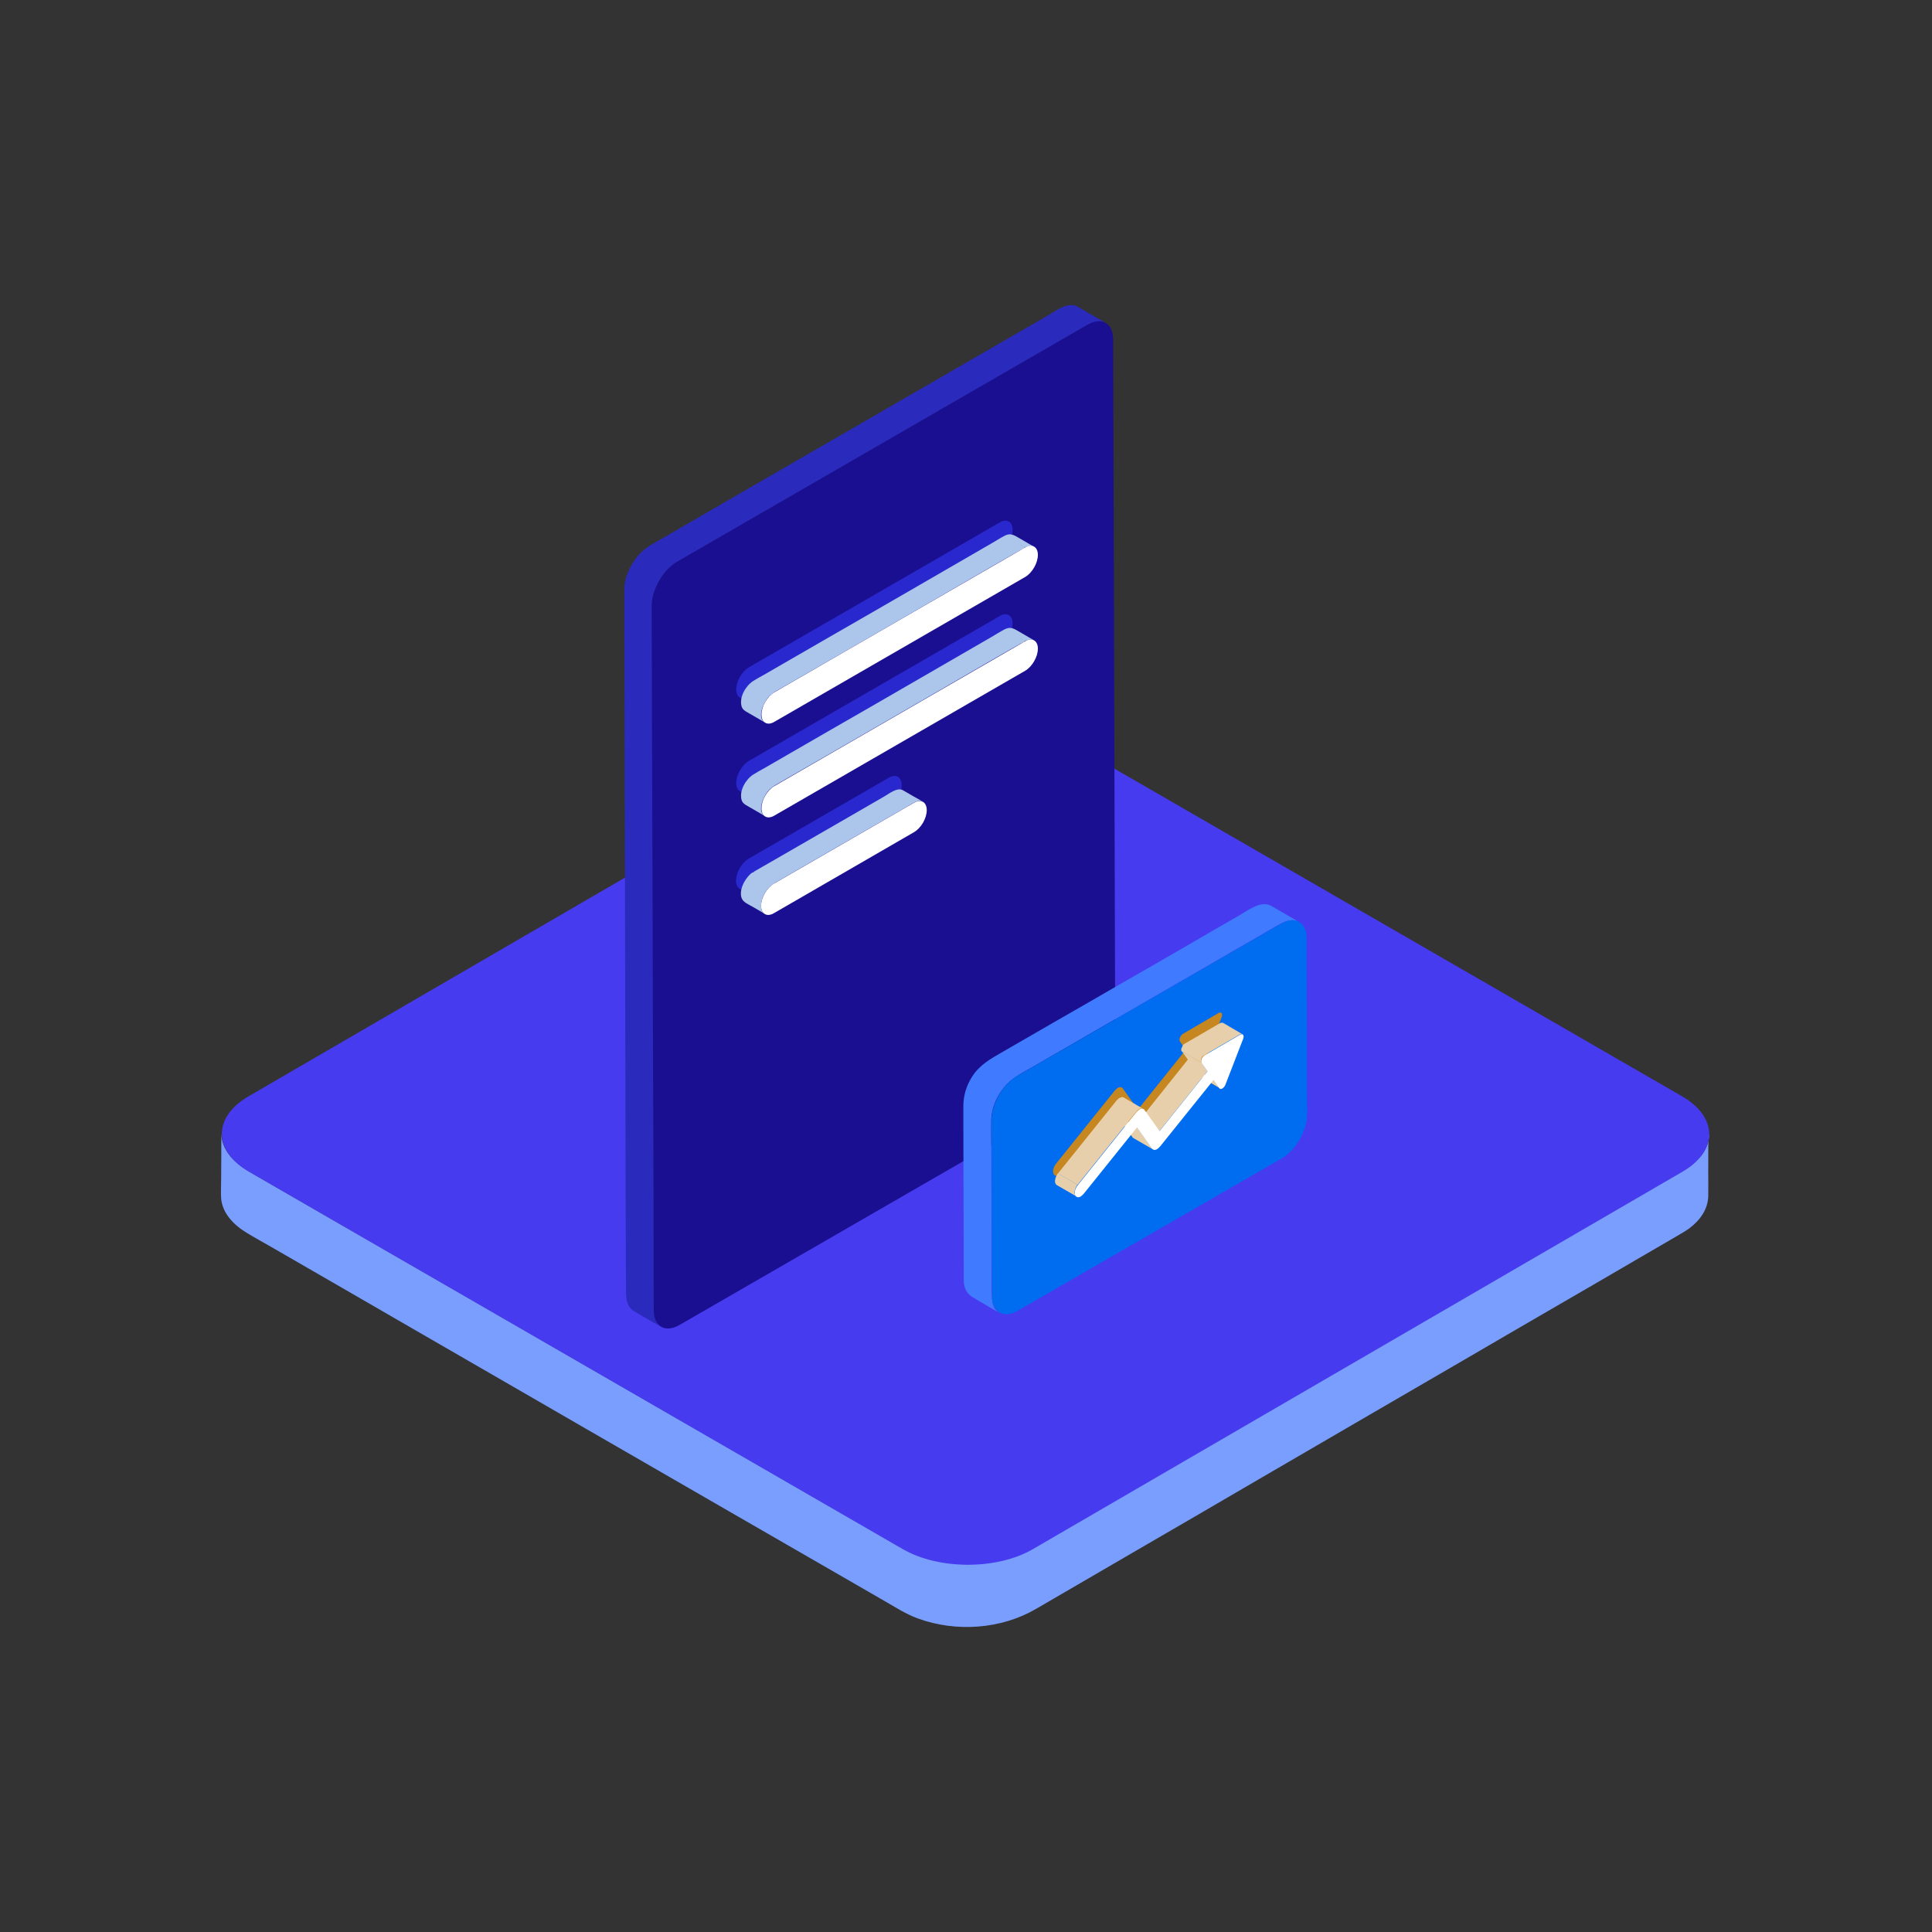
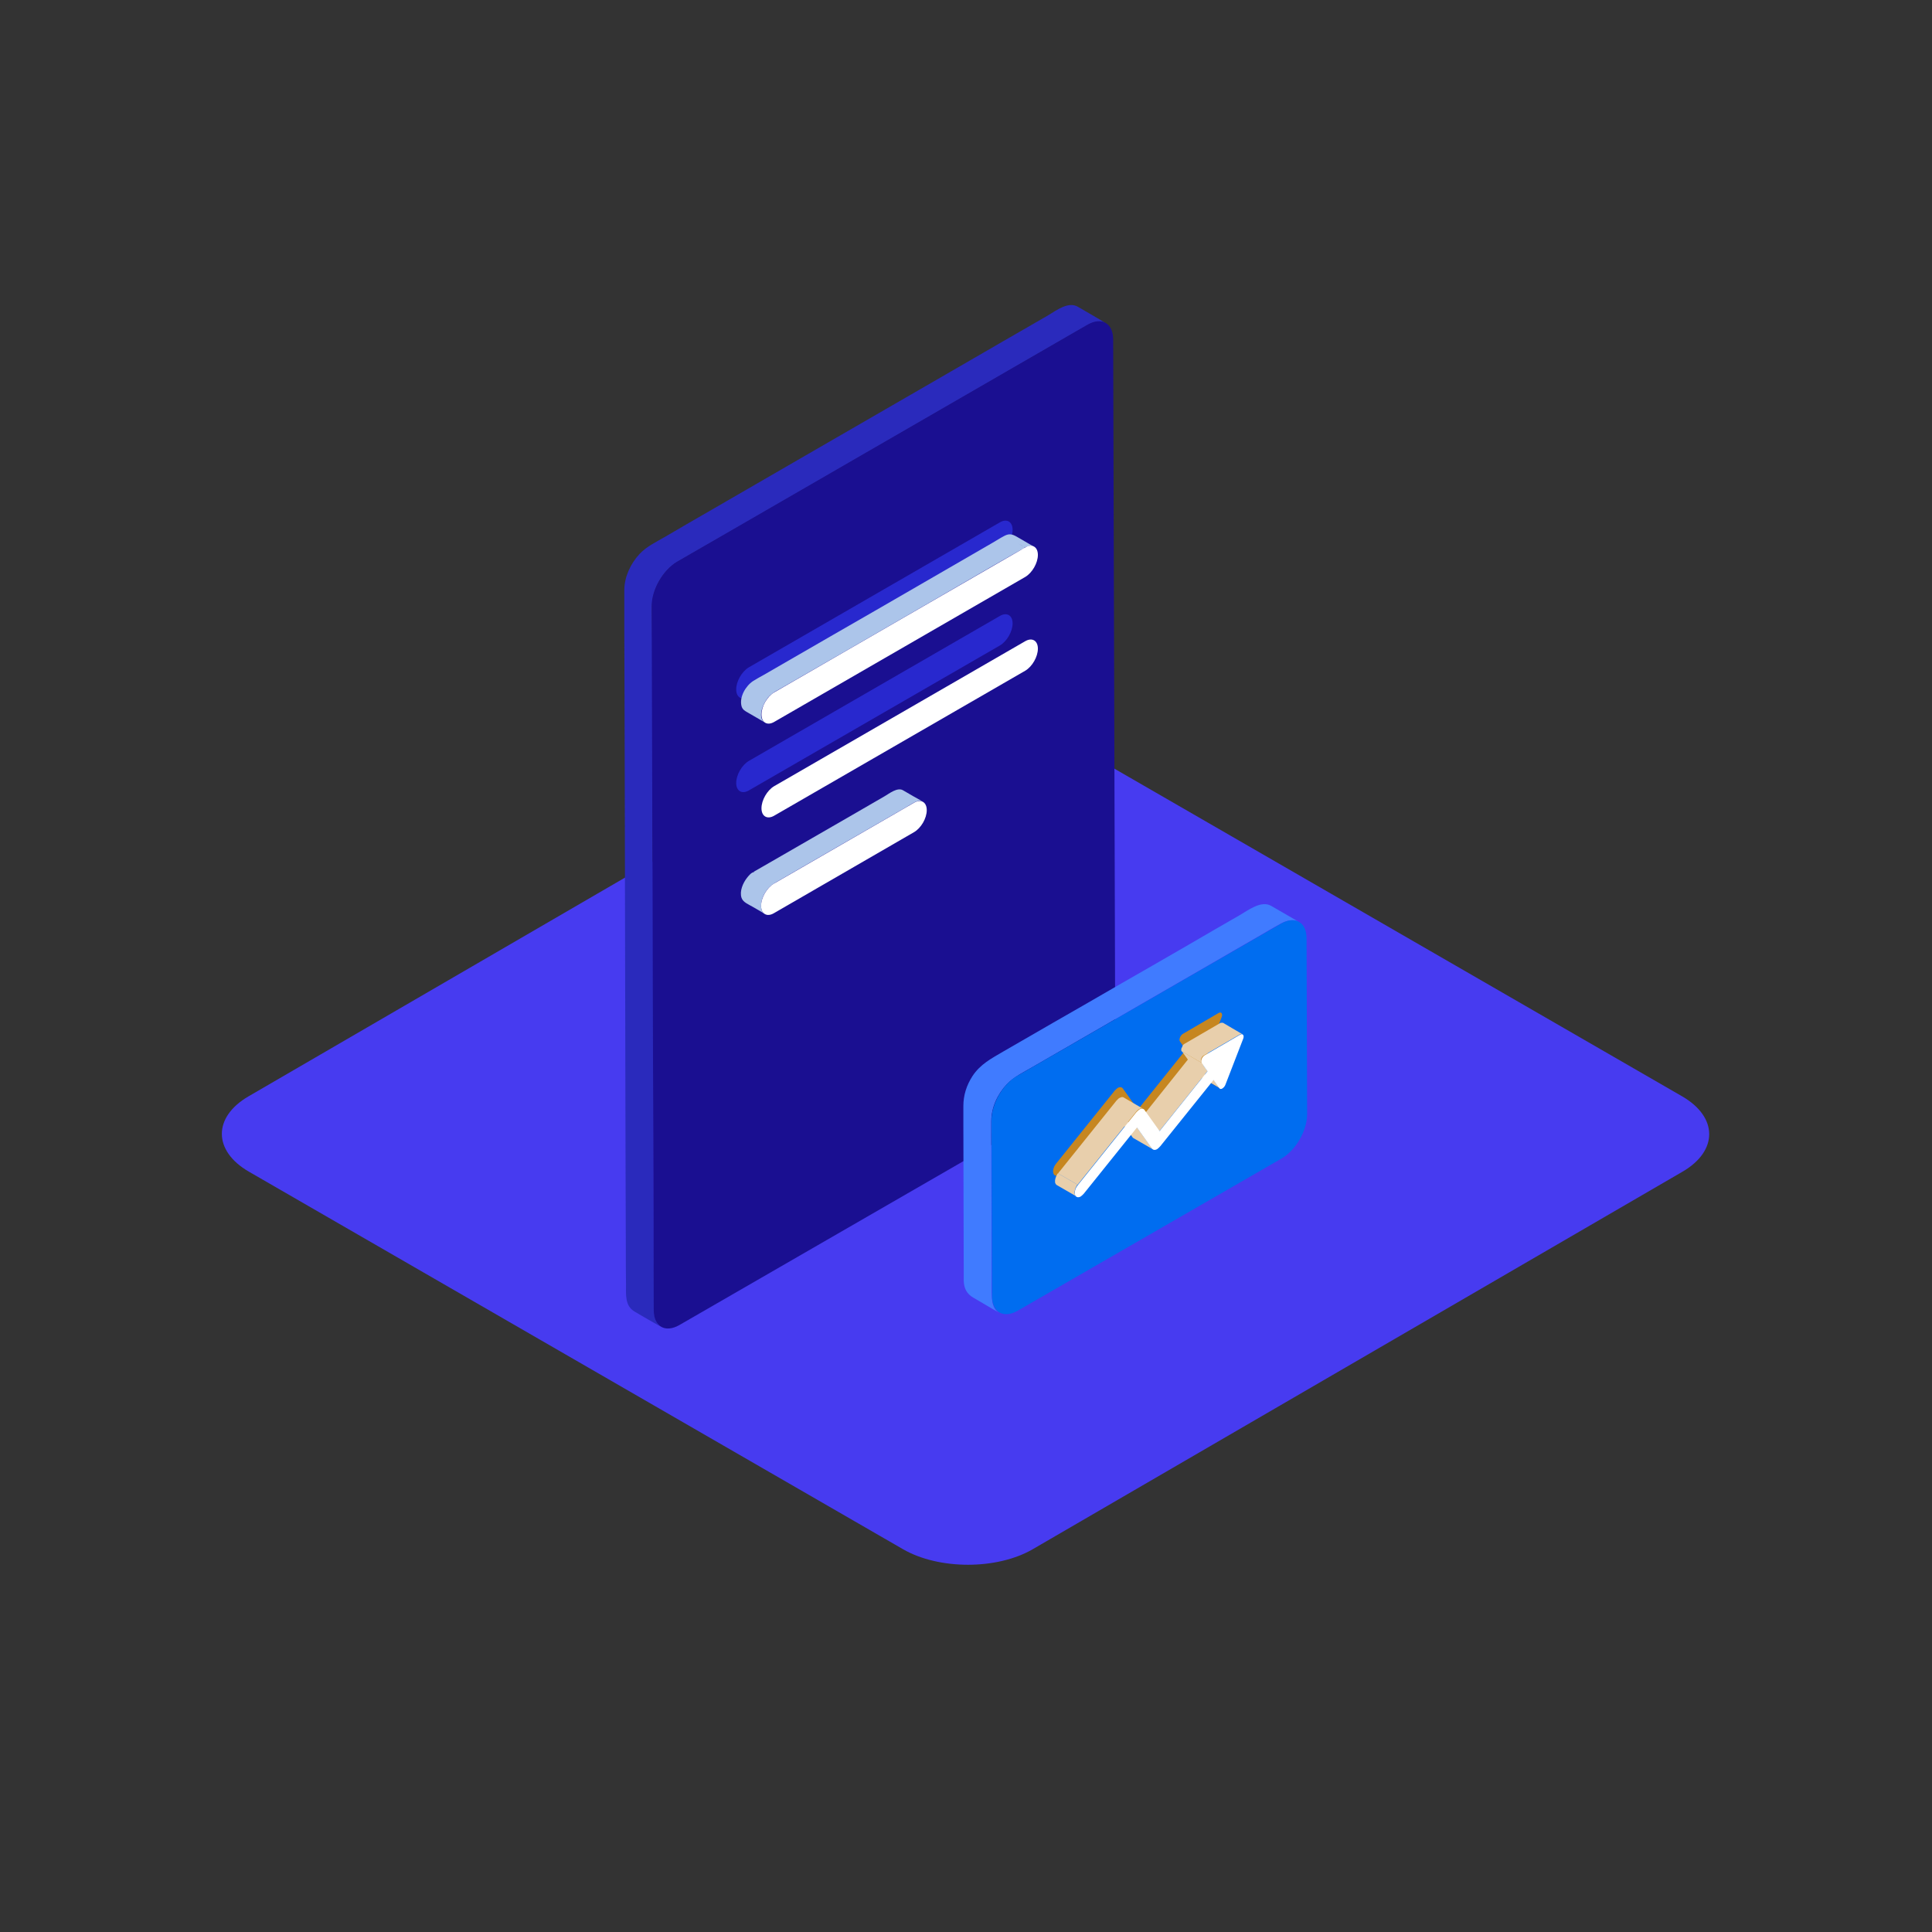
<svg xmlns="http://www.w3.org/2000/svg" width="140" height="140" viewBox="0 0 140 140" fill="none">
  <rect x="0" y="0" width="140" height="140" fill="#333333" stroke="none" />
-   <path d="M123.84 82.387C123.69 83.891 122.309 84.643 121.133 85.326C120.039 85.955 118.946 86.598 117.866 87.227C116.116 88.238 114.379 89.25 112.629 90.262C110.442 91.533 108.268 92.805 106.081 94.062C103.674 95.457 101.268 96.865 98.848 98.26C96.428 99.668 94.008 101.076 91.575 102.484C89.346 103.783 87.131 105.068 84.903 106.367C83.084 107.42 81.28 108.473 79.461 109.525C78.272 110.209 77.082 110.906 75.893 111.59C74.991 112.109 74.143 112.629 73.118 112.93C70.452 113.695 67.499 113.436 65.092 112.041C64.231 111.535 63.356 111.043 62.495 110.537C60.909 109.621 59.336 108.719 57.75 107.803C55.672 106.6 53.594 105.396 51.516 104.207C49.151 102.84 46.772 101.473 44.407 100.105C41.959 98.697 39.512 97.275 37.065 95.867C34.754 94.527 32.444 93.201 30.12 91.861L24.213 88.457C22.805 87.637 21.383 86.83 19.975 86.01C19.332 85.641 18.69 85.272 18.047 84.889C17.036 84.301 16.038 83.371 16.038 82.113C16.038 83.262 16.038 84.41 16.024 85.572C16.024 85.982 15.996 86.406 16.024 86.83C16.106 87.938 16.981 88.799 17.897 89.346C18.457 89.688 19.032 90.002 19.606 90.33C21.082 91.178 22.559 92.039 24.036 92.887C26.168 94.117 28.288 95.348 30.42 96.578C32.95 98.041 35.493 99.504 38.022 100.967C40.661 102.498 43.299 104.016 45.952 105.547C48.467 106.996 50.969 108.445 53.485 109.895C55.577 111.098 57.655 112.301 59.746 113.504C61.155 114.324 62.577 115.131 63.985 115.951C64.805 116.416 65.612 116.949 66.5 117.277C69.276 118.289 72.53 118.07 75.086 116.58C76.057 116.02 77.028 115.445 77.999 114.885C79.79 113.846 81.581 112.807 83.358 111.768C85.696 110.414 88.02 109.061 90.358 107.693C92.969 106.176 95.581 104.658 98.178 103.141L106.012 98.588C108.35 97.221 110.688 95.867 113.039 94.5C114.858 93.447 116.676 92.394 118.495 91.328C119.493 90.74 120.504 90.166 121.502 89.578C121.803 89.4 122.118 89.223 122.405 89.018C123.17 88.443 123.772 87.65 123.786 86.652C123.799 86.147 123.786 85.654 123.786 85.148C123.786 84.15 123.786 83.139 123.799 82.141C123.854 82.25 123.854 82.318 123.84 82.387C123.84 82.428 123.84 82.359 123.84 82.387Z" fill="#7A9EFD" />
  <path d="M121.898 79.447C124.496 80.951 124.51 83.398 121.926 84.902L74.84 112.26C72.256 113.764 68.031 113.764 65.433 112.26L18.033 84.902C15.435 83.398 15.422 80.951 18.006 79.447L65.092 52.09C67.676 50.586 71.9 50.586 74.498 52.09L121.898 79.447Z" fill="#473BF0" />
  <path d="M78.107 22.231C77.41 21.82 76.535 22.504 75.934 22.86L72.734 24.705C71.135 25.635 69.535 26.551 67.936 27.481C66.062 28.561 64.176 29.654 62.303 30.735C60.402 31.828 58.502 32.936 56.602 34.029L51.639 36.901C50.504 37.557 49.355 38.213 48.221 38.883C47.565 39.266 46.853 39.594 46.334 40.154C45.691 40.852 45.24 41.809 45.24 42.766V45.609C45.24 46.963 45.254 48.316 45.254 49.67C45.254 51.447 45.268 53.225 45.268 55.002C45.268 57.066 45.281 59.131 45.281 61.182C45.281 63.383 45.295 65.584 45.295 67.785C45.295 70 45.309 72.215 45.309 74.443C45.309 76.535 45.322 78.627 45.322 80.719C45.322 82.537 45.336 84.356 45.336 86.174C45.336 87.596 45.35 89.031 45.35 90.453C45.35 91.342 45.35 92.231 45.363 93.106C45.363 93.789 45.281 94.609 45.951 95.02C46.607 95.416 47.277 95.785 47.934 96.168C47.291 95.799 47.387 94.91 47.387 94.254C47.387 93.393 47.387 92.531 47.373 91.67C47.373 90.303 47.359 88.936 47.359 87.582C47.359 85.832 47.346 84.096 47.346 82.346C47.346 80.336 47.332 78.326 47.332 76.317C47.332 74.17 47.318 72.037 47.318 69.891C47.318 67.744 47.305 65.611 47.305 63.465C47.305 61.428 47.291 59.391 47.291 57.367C47.291 55.576 47.277 53.785 47.277 51.981C47.277 50.559 47.264 49.137 47.264 47.715C47.264 46.772 47.264 45.842 47.25 44.898C47.25 44.475 47.223 44.051 47.264 43.627C47.387 42.465 48.111 41.289 49.109 40.701L49.602 40.414C50.504 39.895 51.393 39.375 52.295 38.869C53.758 38.022 55.221 37.188 56.67 36.34C58.447 35.315 60.238 34.289 62.016 33.25C63.875 32.184 65.734 31.104 67.58 30.037C69.289 29.053 70.984 28.068 72.693 27.084C74.006 26.318 75.318 25.567 76.644 24.801C77.328 24.404 78.012 24.008 78.695 23.625C79.133 23.379 79.666 23.147 80.144 23.42C79.447 23.01 78.777 22.613 78.107 22.231Z" fill="#2A2ABC" />
  <path d="M78.805 23.529C79.83 22.941 80.664 23.42 80.664 24.596L80.814 75.66C80.814 76.836 79.981 78.271 78.969 78.859L49.232 96.017C48.207 96.605 47.373 96.127 47.373 94.965L47.223 43.9C47.223 42.725 48.057 41.289 49.068 40.701L78.805 23.529Z" fill="#1A0F91" />
  <path d="M72.447 44.639C72.953 44.338 73.377 44.584 73.377 45.172C73.377 45.76 72.967 46.471 72.461 46.771L54.277 57.271C53.772 57.572 53.348 57.326 53.348 56.738C53.348 56.15 53.758 55.439 54.264 55.139L72.447 44.639Z" fill="#2828CE" />
-   <path d="M74.444 46.389C74.594 46.334 74.785 46.321 74.936 46.403L73.664 45.664C73.35 45.486 73.131 45.432 72.789 45.61C72.475 45.774 72.174 45.965 71.873 46.143C70.192 47.114 68.496 48.098 66.815 49.069C64.614 50.34 62.426 51.611 60.225 52.869C58.612 53.799 56.985 54.742 55.371 55.672C55.098 55.822 54.825 55.973 54.565 56.137C54.032 56.492 53.567 57.285 53.731 57.942C53.799 58.201 53.977 58.297 54.196 58.42L54.975 58.871C55.125 58.967 55.289 59.049 55.44 59.145C54.825 58.789 55.33 57.723 55.645 57.34C55.795 57.162 55.973 57.026 56.164 56.903C56.465 56.725 56.78 56.547 57.094 56.369C58.475 55.576 59.842 54.783 61.223 53.99L66.76 50.791C68.428 49.821 70.096 48.864 71.764 47.893C72.325 47.578 72.871 47.25 73.432 46.936C73.61 46.84 73.787 46.731 73.965 46.635C74.02 46.608 74.211 46.539 74.239 46.471C74.239 46.457 74.266 46.457 74.28 46.457L73.787 46.17L74.075 46.334C74.266 46.457 74.239 46.471 74.444 46.389Z" fill="#ACC5EA" />
  <path d="M72.447 37.857C72.953 37.556 73.377 37.803 73.377 38.39C73.377 38.978 72.967 39.689 72.461 39.99L54.277 50.49C53.772 50.791 53.348 50.545 53.348 49.957C53.348 49.369 53.758 48.658 54.264 48.357L72.447 37.857Z" fill="#2828CE" />
  <path d="M74.279 46.471C74.785 46.17 75.209 46.416 75.209 47.004C75.209 47.592 74.799 48.303 74.293 48.603L56.109 59.103C55.603 59.404 55.18 59.158 55.18 58.57C55.18 57.982 55.59 57.271 56.096 56.971L74.279 46.471Z" fill="white" />
  <path d="M74.444 39.608C74.594 39.553 74.785 39.539 74.936 39.621L73.664 38.883C73.35 38.705 73.131 38.651 72.789 38.828C72.475 38.992 72.174 39.184 71.873 39.361C70.192 40.332 68.496 41.317 66.815 42.287C64.614 43.559 62.426 44.83 60.225 46.088C58.612 47.018 56.985 47.961 55.371 48.891C55.098 49.041 54.825 49.192 54.565 49.356C54.032 49.711 53.567 50.504 53.731 51.16C53.799 51.42 53.977 51.516 54.196 51.639L54.975 52.09C55.125 52.186 55.289 52.268 55.44 52.364C54.825 52.008 55.33 50.942 55.645 50.559C55.795 50.381 55.973 50.244 56.164 50.121C56.465 49.944 56.78 49.766 57.094 49.588C58.475 48.795 59.842 48.002 61.223 47.209L66.76 44.01C68.428 43.039 70.096 42.082 71.764 41.111C72.325 40.797 72.871 40.469 73.432 40.154C73.61 40.059 73.787 39.949 73.965 39.854C74.02 39.826 74.211 39.758 74.239 39.69C74.239 39.676 74.266 39.676 74.28 39.676L73.787 39.389L74.075 39.553C74.266 39.676 74.239 39.676 74.444 39.608Z" fill="#ACC5EA" />
-   <path d="M64.408 56.355C64.914 56.054 65.338 56.301 65.338 56.889C65.338 57.476 64.928 58.187 64.408 58.488L54.264 64.353C53.758 64.654 53.334 64.408 53.334 63.82C53.334 63.232 53.744 62.521 54.25 62.221L64.408 56.355Z" fill="#2828CE" />
  <path d="M74.279 39.676C74.785 39.375 75.209 39.621 75.209 40.209C75.209 40.797 74.799 41.508 74.293 41.808L56.109 52.308C55.603 52.609 55.18 52.363 55.18 51.775C55.18 51.187 55.59 50.476 56.096 50.176L74.279 39.676Z" fill="white" />
  <path d="M65.42 57.258C65.024 57.039 64.436 57.504 64.108 57.696L61.77 59.049C59.842 60.156 57.914 61.278 55.986 62.385C55.522 62.645 55.071 62.918 54.606 63.178L55.098 63.465C54.975 63.397 54.783 63.219 54.647 63.205C54.469 63.178 54.236 63.479 54.127 63.615C53.84 63.984 53.58 64.572 53.731 65.051C53.84 65.393 54.264 65.543 54.537 65.707C54.838 65.885 55.139 66.049 55.426 66.227C55.043 66.008 55.139 65.434 55.248 65.092C55.385 64.709 55.631 64.354 55.959 64.108C56.096 64.012 56.246 63.93 56.383 63.848C57.135 63.41 57.901 62.973 58.653 62.535C60.758 61.319 62.85 60.115 64.955 58.899C65.297 58.707 65.625 58.516 65.967 58.311C66.24 58.16 66.569 57.914 66.883 58.092C66.404 57.832 65.912 57.545 65.42 57.258Z" fill="#ACC5EA" />
  <path d="M66.227 58.174C66.732 57.873 67.156 58.119 67.156 58.707C67.156 59.295 66.746 60.006 66.227 60.306L56.082 66.172C55.576 66.472 55.152 66.226 55.152 65.638C55.152 65.051 55.562 64.34 56.068 64.039L66.227 58.174Z" fill="white" />
  <path d="M92.107 65.639C91.383 65.229 90.439 65.967 89.824 66.322C88.635 67.006 87.445 67.689 86.256 68.387C84.602 69.344 82.947 70.301 81.293 71.244C79.639 72.201 77.984 73.158 76.33 74.102C75.127 74.799 73.91 75.496 72.707 76.193C71.846 76.699 71.039 77.109 70.465 77.984C70.041 78.641 69.809 79.365 69.809 80.145V81.58C69.809 83.398 69.822 85.203 69.822 87.022C69.822 88.662 69.836 90.303 69.836 91.943V92.805C69.85 93.352 70.055 93.762 70.533 94.035C70.902 94.254 71.285 94.473 71.654 94.692C71.9 94.842 72.147 94.979 72.406 95.129C71.887 94.828 71.873 94.199 71.859 93.652V92.162C71.859 90.467 71.846 88.785 71.846 87.09C71.846 85.504 71.832 83.904 71.832 82.318V81.238C71.832 80.254 72.283 79.283 72.953 78.572C73.473 78.025 74.197 77.684 74.853 77.301C76.002 76.645 77.137 75.975 78.285 75.318C79.816 74.43 81.348 73.555 82.865 72.666C84.424 71.764 85.996 70.861 87.555 69.959C88.772 69.248 89.988 68.551 91.219 67.84C91.738 67.539 92.258 67.225 92.791 66.938C93.188 66.719 93.693 66.568 94.117 66.801C93.461 66.418 92.791 66.035 92.107 65.639Z" fill="#407BFF" />
  <path d="M92.818 66.937C93.844 66.349 94.678 66.814 94.678 67.99L94.719 80.746C94.719 81.922 93.898 83.357 92.873 83.945L73.746 94.978C72.721 95.566 71.887 95.088 71.887 93.926L71.846 81.17C71.846 79.994 72.666 78.558 73.691 77.971L92.818 66.937Z" fill="#006DF0" />
  <path d="M88.416 78.873L86.994 78.053C86.981 78.039 86.967 78.039 86.953 78.012L88.375 78.832C88.389 78.859 88.402 78.873 88.416 78.873Z" fill="#674611" />
  <path d="M87.951 78.244L86.529 77.424L86.953 78.012L88.375 78.846L87.951 78.244Z" fill="#E8CFAC" />
  <path d="M88.307 73.404C88.498 73.295 88.621 73.459 88.526 73.705L87.24 77.027C87.199 77.15 87.104 77.246 87.022 77.301C86.94 77.355 86.858 77.355 86.803 77.287L86.379 76.685L82.51 81.498C82.442 81.58 82.36 81.648 82.291 81.703C82.141 81.785 81.99 81.785 81.908 81.676L80.815 80.144L76.973 84.93C76.904 85.012 76.823 85.08 76.754 85.135C76.604 85.23 76.453 85.217 76.371 85.107C76.248 84.93 76.317 84.574 76.535 84.314L80.76 79.051C80.828 78.969 80.91 78.9 80.979 78.846C81.129 78.75 81.279 78.763 81.362 78.873L82.455 80.404L85.928 76.07L85.504 75.469C85.408 75.332 85.531 75.031 85.709 74.922L88.307 73.404Z" fill="#C68620" />
  <path d="M82.606 81.129L84.027 81.949L87.5 77.615L87.076 77.014L85.654 76.193L86.078 76.781L82.606 81.129Z" fill="#E8CFAC" />
  <path d="M90.043 74.949L89.318 74.525L88.621 74.115H88.607H88.594H88.58H88.566H88.553H88.512H88.498H88.484H88.471C88.457 74.115 88.443 74.129 88.43 74.129L85.846 75.633C85.818 75.647 85.791 75.674 85.764 75.688L85.736 75.715L85.723 75.728C85.723 75.742 85.709 75.742 85.709 75.756C85.709 75.769 85.695 75.769 85.695 75.783C85.695 75.797 85.682 75.797 85.682 75.811V75.824C85.682 75.838 85.668 75.838 85.668 75.852C85.668 75.865 85.668 75.865 85.654 75.879C85.654 75.893 85.654 75.893 85.641 75.906C85.641 75.92 85.641 75.92 85.627 75.934C85.627 75.947 85.627 75.947 85.613 75.961C85.613 75.975 85.613 75.975 85.6 75.988V76.111C85.6 76.139 85.613 76.166 85.627 76.18L87.049 77C87.035 76.986 87.022 76.959 87.022 76.932V76.904V76.85V76.795C87.035 76.74 87.049 76.686 87.076 76.644C87.09 76.617 87.103 76.59 87.117 76.576C87.131 76.562 87.144 76.535 87.172 76.522C87.199 76.494 87.227 76.481 87.254 76.467L89.838 74.963C89.852 74.949 89.865 74.949 89.879 74.936H89.893C89.906 74.936 89.92 74.922 89.934 74.922H89.975C90.016 74.949 90.029 74.949 90.043 74.949ZM83.481 83.221L82.387 81.689L80.965 80.869L82.059 82.4C82.072 82.428 82.1 82.455 82.127 82.469L83.549 83.289C83.522 83.275 83.494 83.248 83.481 83.221Z" fill="#E8CFAC" />
  <path d="M81.43 79.529C81.416 79.529 81.416 79.516 81.402 79.516C81.389 79.516 81.389 79.516 81.375 79.502H81.307H81.293H81.279C81.266 79.502 81.252 79.502 81.238 79.516C81.238 79.516 81.225 79.516 81.225 79.529H81.211H81.197C81.17 79.543 81.156 79.543 81.129 79.557C81.102 79.57 81.061 79.598 81.033 79.625L81.006 79.652L80.978 79.68L80.924 79.734L80.897 79.762L76.672 85.025L78.094 85.846L82.318 80.582C82.346 80.541 82.387 80.514 82.414 80.473L82.441 80.445C82.469 80.418 82.51 80.391 82.537 80.377L82.619 80.336H82.633C82.66 80.322 82.688 80.322 82.701 80.322H82.769C82.797 80.322 82.811 80.336 82.838 80.35L81.43 79.529ZM76.617 85.08C76.603 85.094 76.603 85.107 76.59 85.121V85.135C76.59 85.148 76.576 85.148 76.576 85.162C76.562 85.176 76.562 85.189 76.549 85.203C76.549 85.217 76.535 85.231 76.535 85.244C76.535 85.258 76.522 85.258 76.522 85.272C76.522 85.285 76.508 85.299 76.508 85.312C76.508 85.326 76.494 85.34 76.494 85.353C76.494 85.367 76.481 85.381 76.481 85.394C76.481 85.408 76.467 85.436 76.467 85.449V85.463C76.467 85.477 76.467 85.49 76.453 85.504V85.682C76.467 85.723 76.481 85.777 76.508 85.805C76.522 85.832 76.549 85.859 76.576 85.873L77.998 86.693C77.971 86.68 77.943 86.652 77.93 86.625C77.902 86.584 77.889 86.543 77.875 86.502V86.488C77.861 86.447 77.861 86.393 77.875 86.338C77.875 86.324 77.875 86.297 77.889 86.283V86.269C77.902 86.228 77.902 86.201 77.916 86.16C77.93 86.119 77.943 86.092 77.957 86.051C77.971 86.01 77.998 85.982 78.012 85.941C78.039 85.9 78.053 85.873 78.08 85.846L76.658 85.025L76.644 85.039C76.644 85.053 76.631 85.066 76.617 85.08Z" fill="#E8CFAC" />
  <path d="M89.865 74.976C90.057 74.867 90.18 75.031 90.084 75.277L88.799 78.6C88.758 78.722 88.662 78.818 88.58 78.873C88.498 78.928 88.416 78.928 88.362 78.859L87.938 78.258L84.082 83.056C84.014 83.138 83.932 83.207 83.864 83.262C83.713 83.357 83.563 83.344 83.481 83.234L82.387 81.703L78.545 86.488C78.477 86.57 78.395 86.638 78.326 86.693C78.176 86.789 78.026 86.775 77.944 86.666C77.82 86.488 77.889 86.133 78.108 85.873L82.332 80.609C82.401 80.527 82.483 80.459 82.551 80.404C82.701 80.308 82.852 80.322 82.934 80.431L84.028 81.963L87.5 77.629L87.076 77.027C86.981 76.891 87.104 76.59 87.281 76.48L89.865 74.976Z" fill="white" />
</svg>